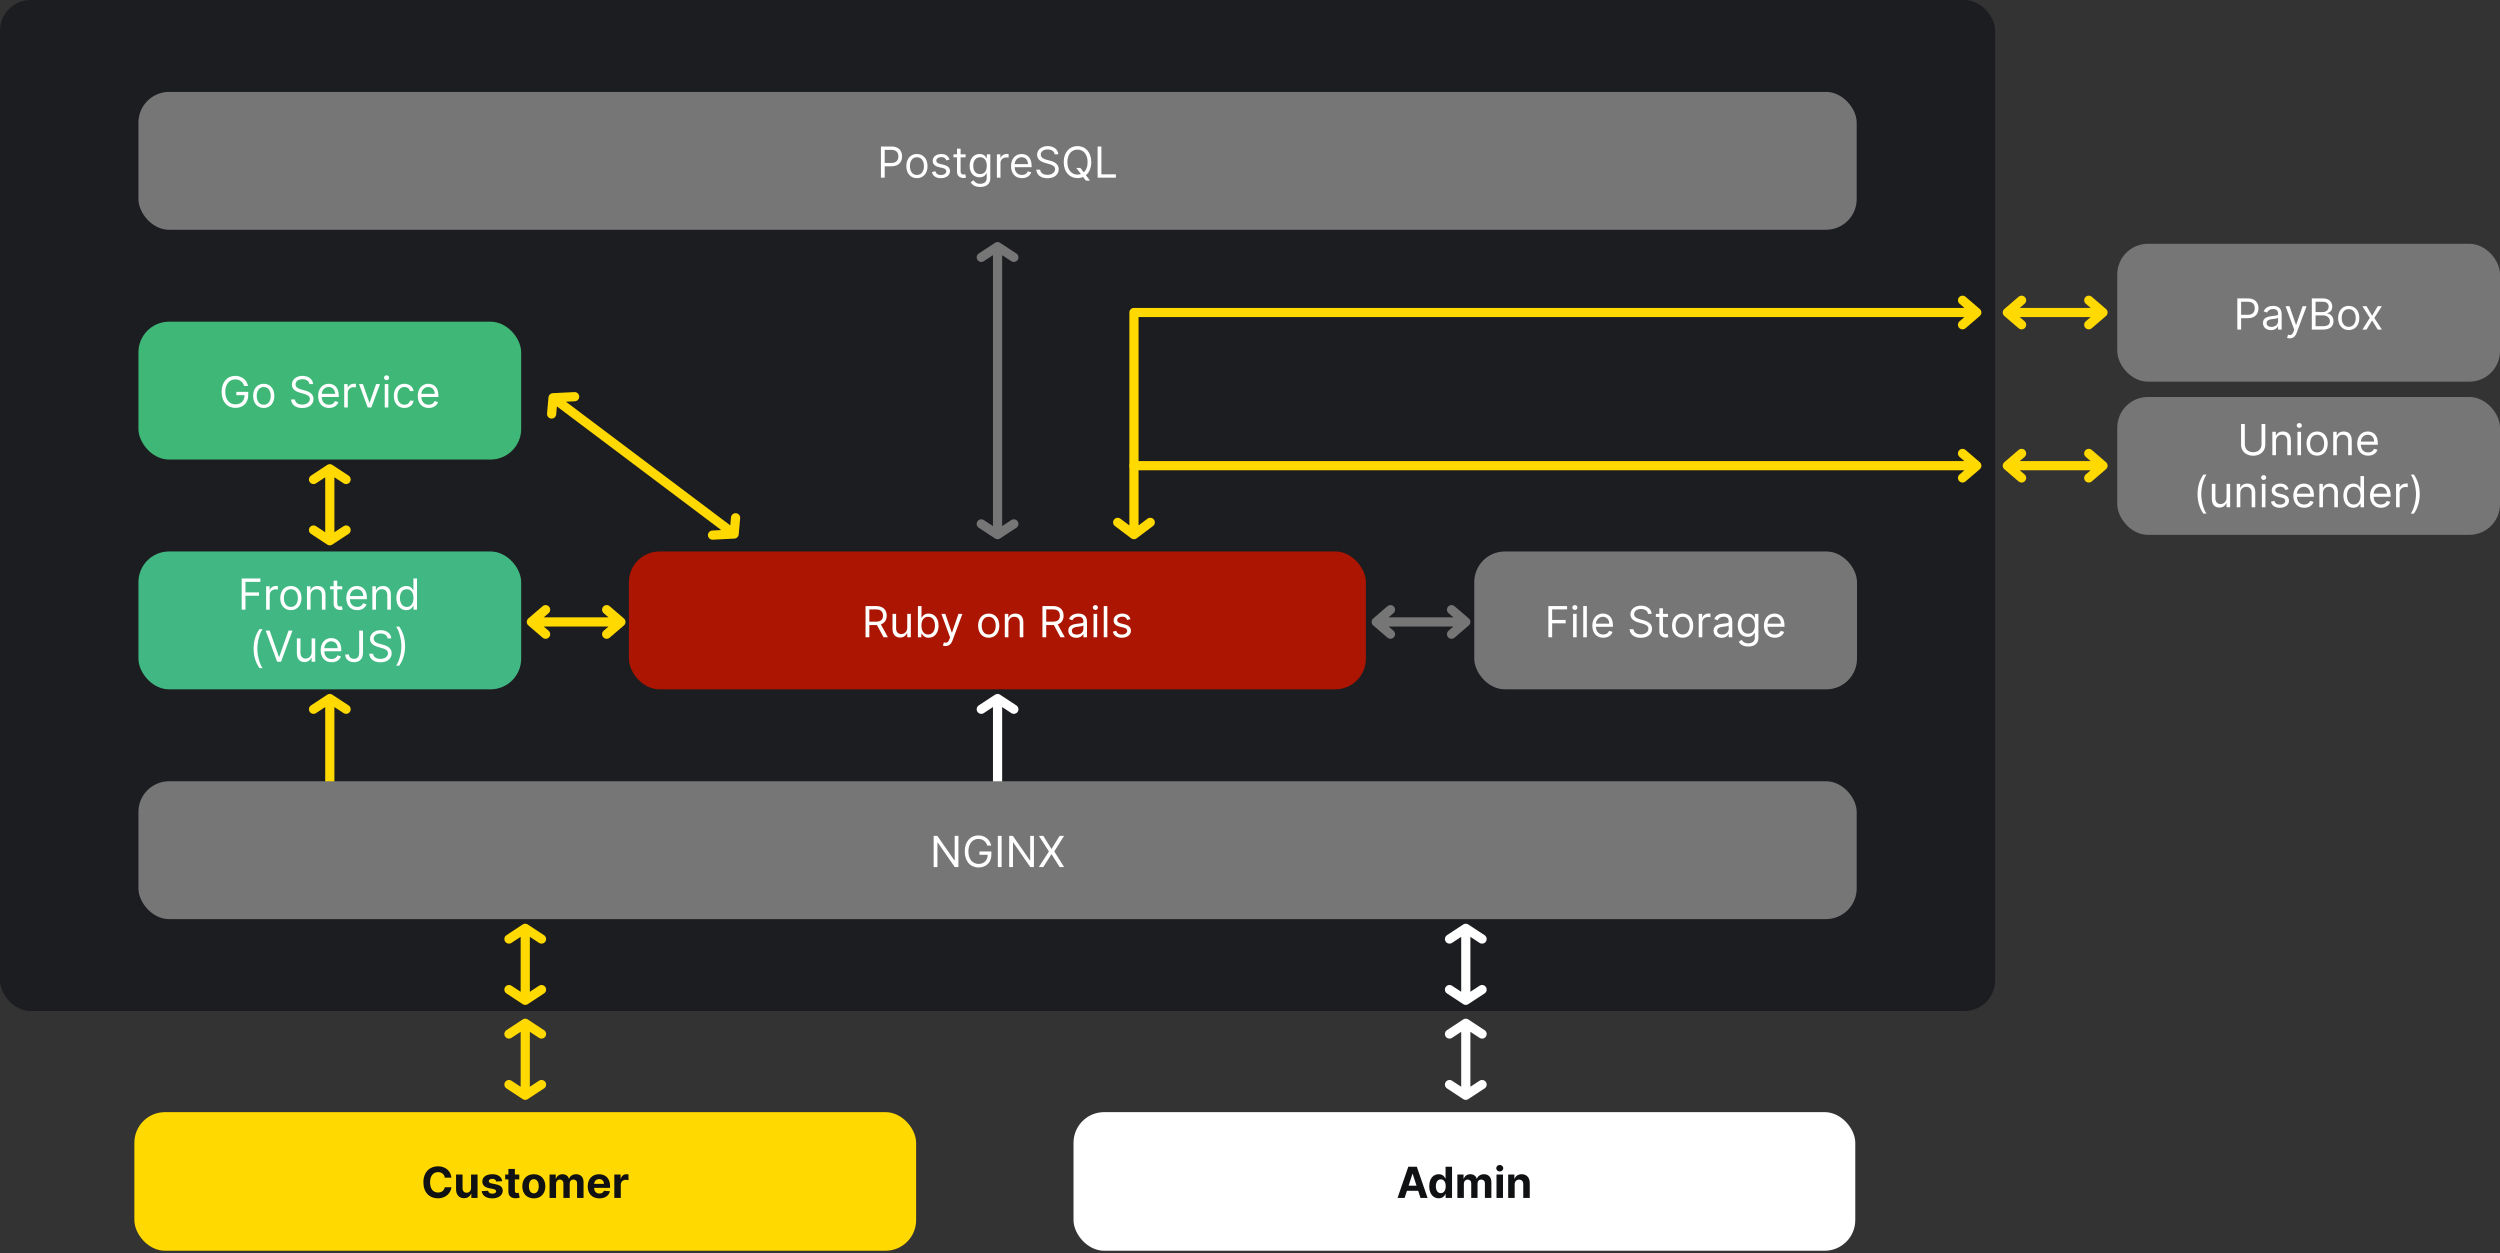
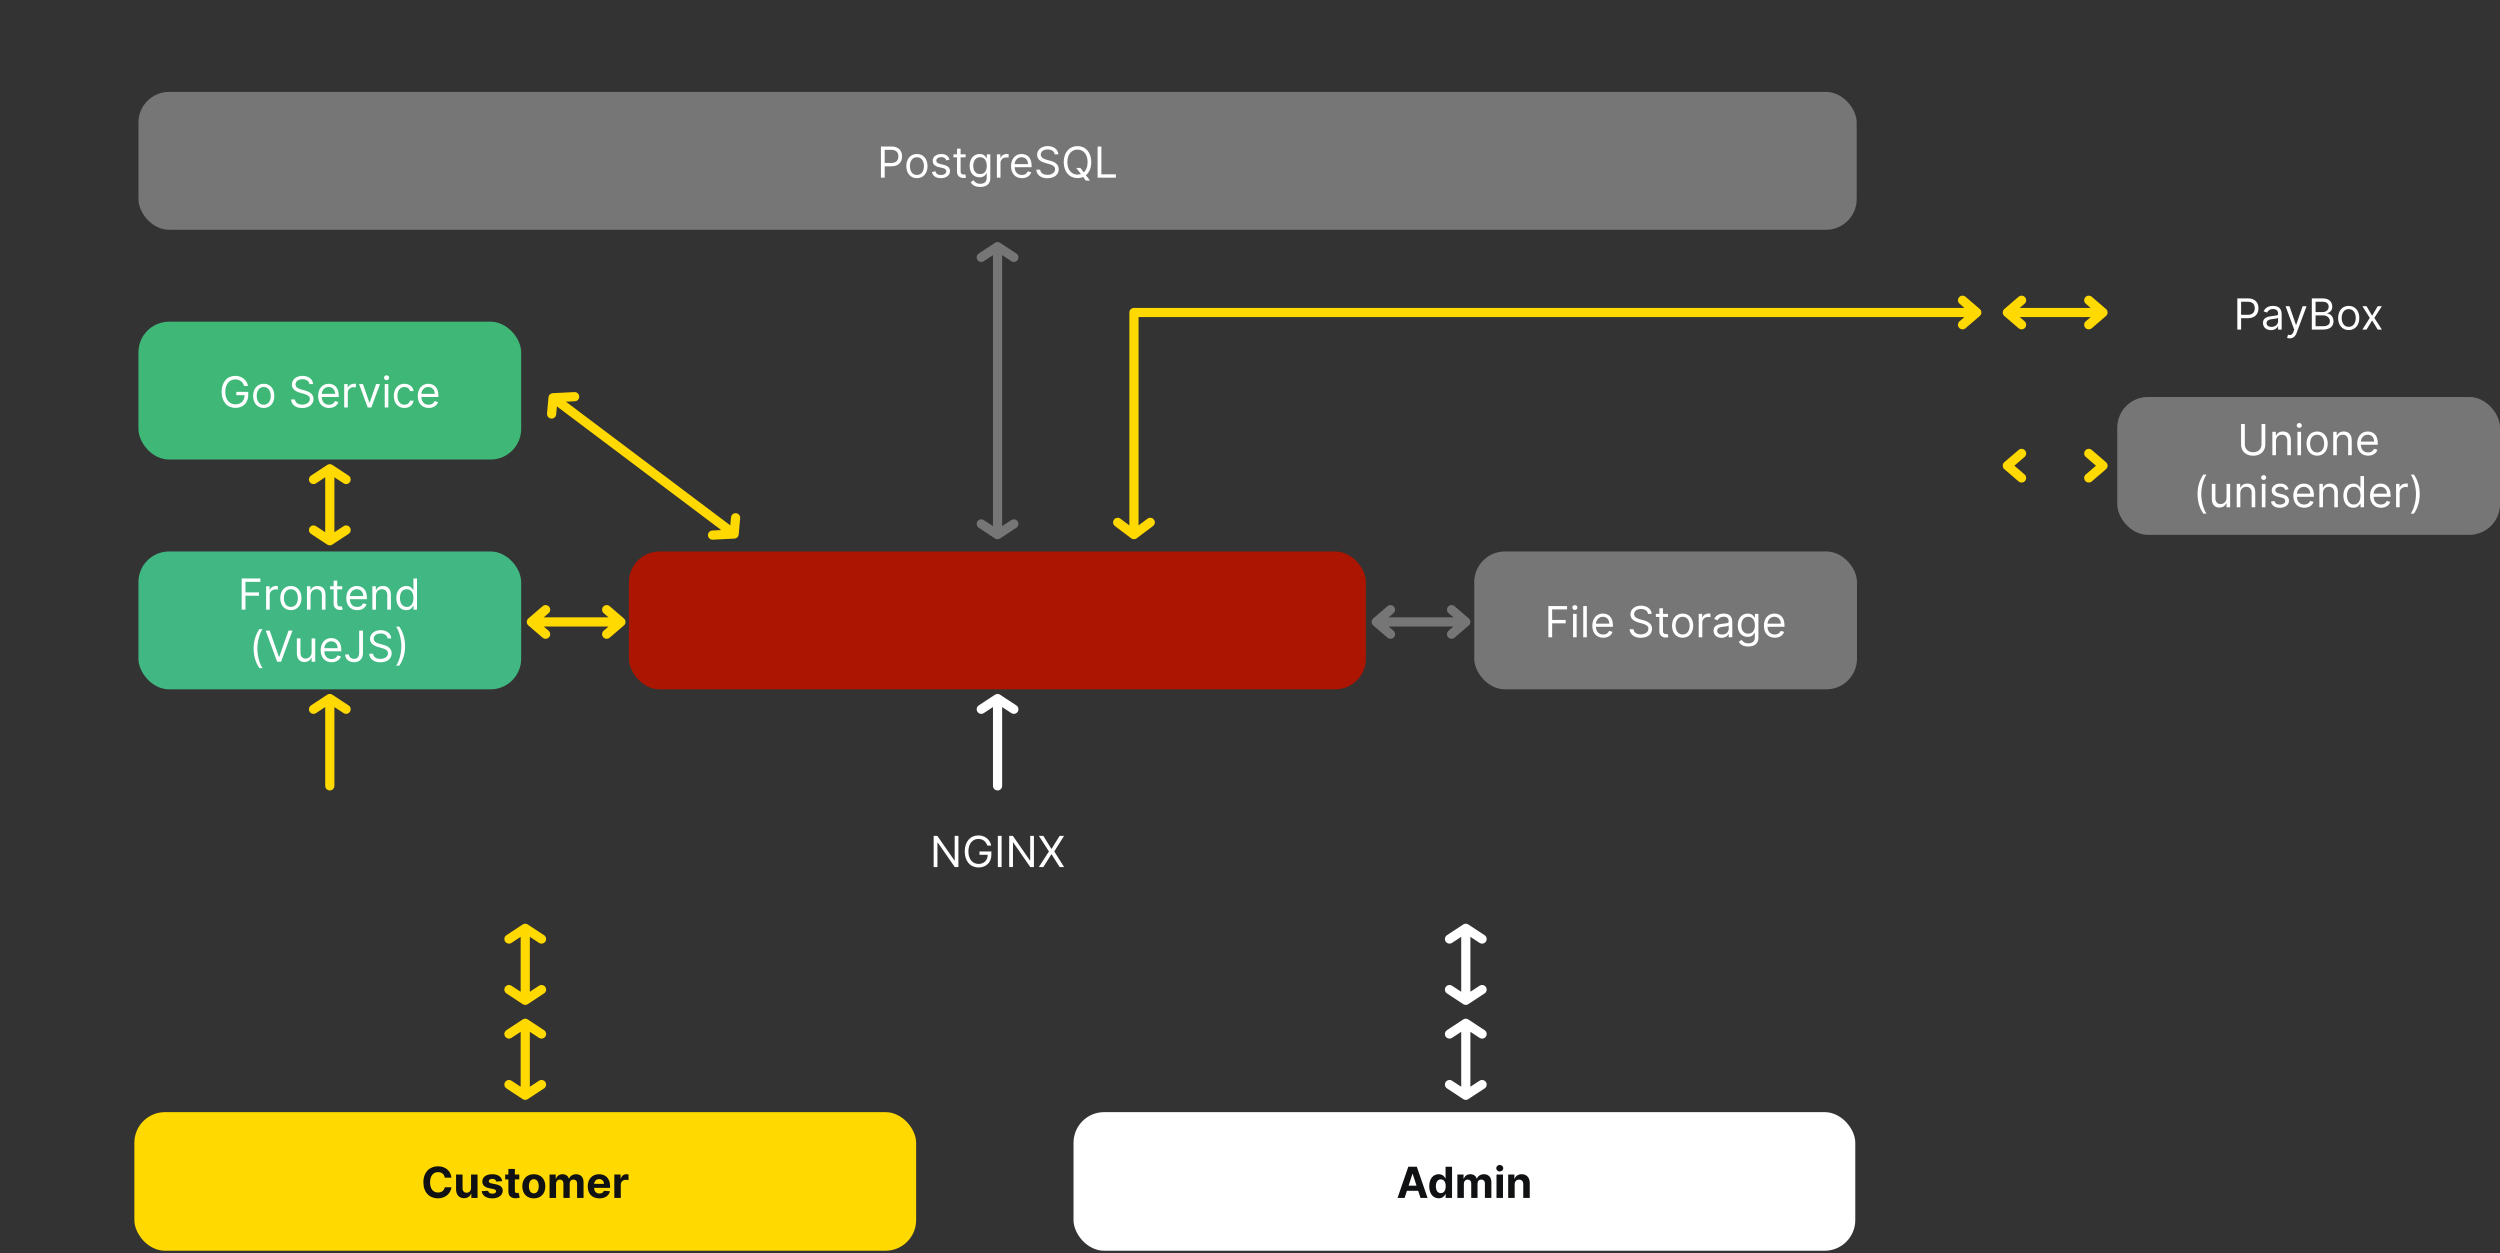
<svg xmlns="http://www.w3.org/2000/svg" width="816" height="409" viewBox="0 0 816 409" fill="none">
  <rect x="0" y="0" width="816" height="409" fill="#333333" stroke="none" />
-   <rect width="651.205" height="330" rx="10" fill="#1C1D20" />
  <rect x="45.186" y="105" width="124.925" height="45" rx="10" fill="#3FB877" />
  <path d="M79.693 126H80.966C80.588 124.031 78.937 122.679 76.79 122.679C74.18 122.679 72.335 124.687 72.335 127.909C72.335 131.131 74.165 133.139 76.869 133.139C79.295 133.139 81.025 131.523 81.025 129.003V127.909H77.148V129.003H79.832C79.797 130.832 78.594 131.986 76.869 131.986C74.98 131.986 73.528 130.554 73.528 127.909C73.528 125.264 74.98 123.832 76.79 123.832C78.261 123.832 79.26 124.663 79.693 126ZM86.08 133.159C88.148 133.159 89.54 131.588 89.54 129.221C89.54 126.835 88.148 125.264 86.08 125.264C84.012 125.264 82.62 126.835 82.62 129.221C82.62 131.588 84.012 133.159 86.08 133.159ZM86.08 132.105C84.509 132.105 83.793 130.753 83.793 129.221C83.793 127.69 84.509 126.318 86.08 126.318C87.651 126.318 88.367 127.69 88.367 129.221C88.367 130.753 87.651 132.105 86.08 132.105ZM100.996 125.364H102.189C102.135 123.827 100.718 122.679 98.749 122.679C96.8 122.679 95.269 123.812 95.269 125.523C95.269 126.895 96.263 127.71 97.854 128.167L99.107 128.525C100.181 128.824 101.136 129.202 101.136 130.216C101.136 131.329 100.062 132.065 98.65 132.065C97.437 132.065 96.363 131.528 96.263 130.375H94.991C95.11 132.045 96.462 133.179 98.65 133.179C100.996 133.179 102.329 131.886 102.329 130.236C102.329 128.327 100.519 127.71 99.465 127.432L98.431 127.153C97.675 126.954 96.462 126.557 96.462 125.463C96.462 124.489 97.357 123.773 98.709 123.773C99.942 123.773 100.877 124.359 100.996 125.364ZM107.398 133.159C108.95 133.159 110.083 132.383 110.441 131.23L109.308 130.912C109.009 131.707 108.318 132.105 107.398 132.105C106.021 132.105 105.072 131.215 105.017 129.579H110.56V129.082C110.56 126.239 108.87 125.264 107.279 125.264C105.211 125.264 103.839 126.895 103.839 129.241C103.839 131.588 105.191 133.159 107.398 133.159ZM105.017 128.565C105.097 127.377 105.937 126.318 107.279 126.318C108.552 126.318 109.367 127.273 109.367 128.565H105.017ZM112.345 133H113.518V128.167C113.518 127.133 114.334 126.378 115.447 126.378C115.761 126.378 116.084 126.437 116.163 126.457V125.264C116.029 125.254 115.721 125.244 115.547 125.244C114.632 125.244 113.837 125.761 113.558 126.517H113.479V125.364H112.345V133ZM124.031 125.364H122.758L120.65 131.449H120.571L118.463 125.364H117.19L120.014 133H121.207L124.031 125.364ZM125.58 133H126.753V125.364H125.58V133ZM126.176 124.091C126.634 124.091 127.011 123.733 127.011 123.295C127.011 122.858 126.634 122.5 126.176 122.5C125.719 122.5 125.341 122.858 125.341 123.295C125.341 123.733 125.719 124.091 126.176 124.091ZM132.004 133.159C133.694 133.159 134.808 132.125 135.007 130.773H133.834C133.615 131.608 132.919 132.105 132.004 132.105C130.612 132.105 129.717 130.952 129.717 129.182C129.717 127.452 130.632 126.318 132.004 126.318C133.038 126.318 133.655 126.954 133.834 127.65H135.007C134.808 126.219 133.595 125.264 131.984 125.264C129.916 125.264 128.544 126.895 128.544 129.221C128.544 131.508 129.856 133.159 132.004 133.159ZM139.924 133.159C141.475 133.159 142.609 132.383 142.966 131.23L141.833 130.912C141.535 131.707 140.844 132.105 139.924 132.105C138.547 132.105 137.597 131.215 137.542 129.579H143.086V129.082C143.086 126.239 141.395 125.264 139.805 125.264C137.736 125.264 136.364 126.895 136.364 129.241C136.364 131.588 137.716 133.159 139.924 133.159ZM137.542 128.565C137.622 127.377 138.462 126.318 139.805 126.318C141.077 126.318 141.893 127.273 141.893 128.565H137.542Z" fill="white" />
-   <rect x="691.075" y="79.574" width="124.925" height="45" rx="10" fill="#767676" />
  <path d="M730.264 107.574H731.497V103.855H733.724C736.095 103.855 737.164 102.413 737.164 100.614C737.164 98.814 736.095 97.392 733.704 97.392H730.264V107.574ZM731.497 102.761V98.486H733.664C735.32 98.486 735.951 99.391 735.951 100.614C735.951 101.837 735.32 102.761 733.684 102.761H731.497ZM741.238 107.753C742.571 107.753 743.267 107.037 743.505 106.54H743.565V107.574H744.738V102.543C744.738 100.117 742.889 99.838 741.915 99.838C740.761 99.838 739.449 100.236 738.852 101.628L739.966 102.026C740.224 101.469 740.836 100.872 741.954 100.872C743.033 100.872 743.565 101.444 743.565 102.423V102.463C743.565 103.03 742.988 102.98 741.596 103.159C740.179 103.343 738.633 103.656 738.633 105.406C738.633 106.898 739.787 107.753 741.238 107.753ZM741.417 106.699C740.483 106.699 739.807 106.281 739.807 105.466C739.807 104.571 740.622 104.293 741.537 104.173C742.034 104.114 743.366 103.975 743.565 103.736V104.81C743.565 105.764 742.809 106.699 741.417 106.699ZM747.362 110.438C748.421 110.438 749.167 109.876 749.609 108.688L752.861 99.957L751.578 99.938L749.47 106.023H749.391L747.283 99.938H746.01L748.834 107.614L748.615 108.21C748.187 109.374 747.66 109.483 746.805 109.264L746.507 110.298C746.626 110.358 746.964 110.438 747.362 110.438ZM754.572 107.574H758.251C760.657 107.574 761.652 106.401 761.652 104.869C761.652 103.259 760.538 102.384 759.603 102.324V102.225C760.478 101.986 761.254 101.409 761.254 100.097C761.254 98.605 760.26 97.392 758.132 97.392H754.572V107.574ZM755.805 106.48V102.94H758.311C759.643 102.94 760.478 103.835 760.478 104.869C760.478 105.764 759.862 106.48 758.251 106.48H755.805ZM755.805 101.867V98.486H758.132C759.484 98.486 760.081 99.202 760.081 100.097C760.081 101.171 759.206 101.867 758.092 101.867H755.805ZM766.621 107.733C768.689 107.733 770.081 106.162 770.081 103.796C770.081 101.409 768.689 99.838 766.621 99.838C764.553 99.838 763.161 101.409 763.161 103.796C763.161 106.162 764.553 107.733 766.621 107.733ZM766.621 106.679C765.05 106.679 764.334 105.327 764.334 103.796C764.334 102.264 765.05 100.892 766.621 100.892C768.192 100.892 768.908 102.264 768.908 103.796C768.908 105.327 768.192 106.679 766.621 106.679ZM772.433 99.938H771.08L773.507 103.756L771.08 107.574H772.433L774.262 104.611L776.092 107.574H777.444L774.978 103.756L777.444 99.938H776.092L774.262 103.06L772.433 99.938Z" fill="white" />
  <rect x="43.857" y="363" width="255.166" height="45.243" rx="10" fill="#FFD900" />
  <path d="M147.354 384.383C147.071 382.031 145.291 380.679 142.935 380.679C140.245 380.679 138.192 382.578 138.192 385.909C138.192 389.23 140.21 391.139 142.935 391.139C145.545 391.139 147.121 389.404 147.354 387.53L145.177 387.52C144.973 388.609 144.118 389.235 142.969 389.235C141.423 389.235 140.374 388.087 140.374 385.909C140.374 383.791 141.408 382.583 142.984 382.583C144.163 382.583 145.013 383.264 145.177 384.383H147.354ZM153.755 387.749C153.76 388.773 153.059 389.31 152.299 389.31C151.498 389.31 150.981 388.748 150.976 387.848V383.364H148.858V388.226C148.863 390.011 149.907 391.099 151.443 391.099C152.592 391.099 153.417 390.508 153.76 389.613H153.84V391H155.873V383.364H153.755V387.749ZM163.921 385.541C163.732 384.134 162.598 383.264 160.67 383.264C158.716 383.264 157.428 384.169 157.433 385.641C157.428 386.784 158.149 387.525 159.64 387.823L160.963 388.087C161.629 388.221 161.932 388.464 161.942 388.847C161.932 389.3 161.44 389.623 160.699 389.623C159.944 389.623 159.442 389.3 159.312 388.678L157.229 388.788C157.428 390.249 158.671 391.149 160.694 391.149C162.673 391.149 164.09 390.14 164.095 388.634C164.09 387.53 163.369 386.869 161.888 386.565L160.505 386.287C159.795 386.133 159.531 385.889 159.536 385.521C159.531 385.064 160.048 384.766 160.704 384.766C161.44 384.766 161.878 385.168 161.982 385.661L163.921 385.541ZM169.49 383.364H168.054V381.534H165.936V383.364H164.892V384.955H165.936V388.932C165.926 390.428 166.945 391.169 168.481 391.104C169.028 391.085 169.416 390.975 169.63 390.906L169.296 389.33C169.192 389.349 168.968 389.399 168.769 389.399C168.347 389.399 168.054 389.24 168.054 388.653V384.955H169.49V383.364ZM174.238 391.149C176.555 391.149 177.997 389.563 177.997 387.212C177.997 384.845 176.555 383.264 174.238 383.264C171.921 383.264 170.48 384.845 170.48 387.212C170.48 389.563 171.921 391.149 174.238 391.149ZM174.248 389.509C173.179 389.509 172.632 388.529 172.632 387.197C172.632 385.864 173.179 384.88 174.248 384.88C175.297 384.88 175.844 385.864 175.844 387.197C175.844 388.529 175.297 389.509 174.248 389.509ZM179.374 391H181.492V386.416C181.492 385.571 182.029 385.009 182.735 385.009C183.431 385.009 183.898 385.487 183.898 386.237V391H185.951V386.337C185.951 385.546 186.404 385.009 187.174 385.009C187.85 385.009 188.358 385.432 188.358 386.282V391H190.47V385.864C190.47 384.209 189.486 383.264 188.064 383.264C186.946 383.264 186.076 383.836 185.762 384.711H185.683C185.439 383.826 184.659 383.264 183.61 383.264C182.581 383.264 181.8 383.811 181.482 384.711H181.392V383.364H179.374V391ZM195.624 391.149C197.513 391.149 198.785 390.229 199.084 388.812L197.125 388.683C196.911 389.265 196.364 389.568 195.658 389.568C194.599 389.568 193.928 388.867 193.928 387.729V387.724H199.128V387.142C199.128 384.547 197.557 383.264 195.539 383.264C193.292 383.264 191.835 384.86 191.835 387.217C191.835 389.638 193.272 391.149 195.624 391.149ZM193.928 386.411C193.973 385.541 194.634 384.845 195.574 384.845C196.494 384.845 197.13 385.501 197.135 386.411H193.928ZM200.511 391H202.628V386.68C202.628 385.74 203.315 385.094 204.249 385.094C204.543 385.094 204.945 385.143 205.144 385.208V383.329C204.955 383.284 204.692 383.254 204.478 383.254C203.623 383.254 202.922 383.751 202.643 384.696H202.564V383.364H200.511V391Z" fill="#101113" />
  <rect x="691.075" y="129.574" width="124.925" height="45" rx="10" fill="#767676" />
  <path d="M738.162 138.392V145.034C738.162 146.526 737.138 147.6 735.438 147.6C733.738 147.6 732.713 146.526 732.713 145.034V138.392H731.48V145.134C731.48 147.222 733.042 148.753 735.438 148.753C737.834 148.753 739.395 147.222 739.395 145.134V138.392H738.162ZM742.872 143.98C742.872 142.648 743.697 141.892 744.82 141.892C745.909 141.892 746.57 142.603 746.57 143.801V148.574H747.744V143.722C747.744 141.773 746.705 140.838 745.159 140.838C744.005 140.838 743.289 141.355 742.931 142.131H742.832V140.938H741.698V148.574H742.872V143.98ZM749.888 148.574H751.061V140.938H749.888V148.574ZM750.484 139.665C750.942 139.665 751.32 139.307 751.32 138.869C751.32 138.432 750.942 138.074 750.484 138.074C750.027 138.074 749.649 138.432 749.649 138.869C749.649 139.307 750.027 139.665 750.484 139.665ZM756.312 148.733C758.38 148.733 759.773 147.162 759.773 144.796C759.773 142.409 758.38 140.838 756.312 140.838C754.244 140.838 752.852 142.409 752.852 144.796C752.852 147.162 754.244 148.733 756.312 148.733ZM756.312 147.679C754.741 147.679 754.025 146.327 754.025 144.796C754.025 143.264 754.741 141.892 756.312 141.892C757.883 141.892 758.599 143.264 758.599 144.796C758.599 146.327 757.883 147.679 756.312 147.679ZM762.737 143.98C762.737 142.648 763.562 141.892 764.686 141.892C765.774 141.892 766.436 142.603 766.436 143.801V148.574H767.609V143.722C767.609 141.773 766.57 140.838 765.024 140.838C763.87 140.838 763.154 141.355 762.796 142.131H762.697V140.938H761.564V148.574H762.737V143.98ZM772.955 148.733C774.506 148.733 775.639 147.957 775.997 146.804L774.864 146.486C774.565 147.281 773.874 147.679 772.955 147.679C771.578 147.679 770.628 146.789 770.573 145.154H776.117V144.656C776.117 141.813 774.426 140.838 772.835 140.838C770.767 140.838 769.395 142.469 769.395 144.815C769.395 147.162 770.747 148.733 772.955 148.733ZM770.573 144.139C770.653 142.951 771.493 141.892 772.835 141.892C774.108 141.892 774.923 142.847 774.923 144.139H770.573ZM717.281 161.279C717.281 163.784 717.957 165.872 719.17 167.642H720.204C719.25 166.33 718.494 163.645 718.494 161.279C718.494 158.912 719.25 156.227 720.204 154.915H719.17C717.957 156.685 717.281 158.773 717.281 161.279ZM726.748 162.452C726.748 163.884 725.654 164.54 724.779 164.54C723.805 164.54 723.109 163.824 723.109 162.71V157.938H721.936V162.79C721.936 164.739 722.97 165.673 724.402 165.673C725.555 165.673 726.311 165.057 726.669 164.281H726.748V165.574H727.921V157.938H726.748V162.452ZM731.244 160.98C731.244 159.648 732.069 158.892 733.193 158.892C734.281 158.892 734.943 159.603 734.943 160.801V165.574H736.116V160.722C736.116 158.773 735.077 157.838 733.531 157.838C732.377 157.838 731.661 158.355 731.303 159.131H731.204V157.938H730.07V165.574H731.244V160.98ZM738.26 165.574H739.433V157.938H738.26V165.574ZM738.856 156.665C739.314 156.665 739.692 156.307 739.692 155.869C739.692 155.432 739.314 155.074 738.856 155.074C738.399 155.074 738.021 155.432 738.021 155.869C738.021 156.307 738.399 156.665 738.856 156.665ZM746.991 159.648C746.623 158.564 745.798 157.838 744.287 157.838C742.676 157.838 741.483 158.753 741.483 160.046C741.483 161.1 742.109 161.806 743.511 162.134L744.784 162.432C745.554 162.611 745.917 162.979 745.917 163.506C745.917 164.162 745.221 164.699 744.128 164.699C743.168 164.699 742.566 164.286 742.358 163.466L741.244 163.744C741.517 165.042 742.586 165.733 744.147 165.733C745.922 165.733 747.13 164.764 747.13 163.446C747.13 162.382 746.464 161.711 745.102 161.378L743.968 161.1C743.064 160.876 742.656 160.573 742.656 159.986C742.656 159.33 743.352 158.852 744.287 158.852C745.311 158.852 745.733 159.419 745.937 159.946L746.991 159.648ZM752.098 165.733C753.649 165.733 754.783 164.957 755.141 163.804L754.007 163.486C753.709 164.281 753.018 164.679 752.098 164.679C750.721 164.679 749.772 163.789 749.717 162.154H755.26V161.656C755.26 158.813 753.57 157.838 751.979 157.838C749.911 157.838 748.539 159.469 748.539 161.815C748.539 164.162 749.891 165.733 752.098 165.733ZM749.717 161.139C749.796 159.951 750.637 158.892 751.979 158.892C753.252 158.892 754.067 159.847 754.067 161.139H749.717ZM758.218 160.98C758.218 159.648 759.044 158.892 760.167 158.892C761.256 158.892 761.917 159.603 761.917 160.801V165.574H763.09V160.722C763.09 158.773 762.051 157.838 760.505 157.838C759.352 157.838 758.636 158.355 758.278 159.131H758.178V157.938H757.045V165.574H758.218V160.98ZM768.118 165.733C769.59 165.733 770.087 164.818 770.345 164.401H770.484V165.574H771.618V155.392H770.445V159.151H770.345C770.087 158.753 769.629 157.838 768.138 157.838C766.209 157.838 764.876 159.369 764.876 161.776C764.876 164.202 766.209 165.733 768.118 165.733ZM768.277 164.679C766.805 164.679 766.05 163.386 766.05 161.756C766.05 160.145 766.786 158.892 768.277 158.892C769.709 158.892 770.465 160.046 770.465 161.756C770.465 163.486 769.689 164.679 768.277 164.679ZM777.131 165.733C778.683 165.733 779.816 164.957 780.174 163.804L779.041 163.486C778.742 164.281 778.051 164.679 777.131 164.679C775.754 164.679 774.805 163.789 774.75 162.154H780.293V161.656C780.293 158.813 778.603 157.838 777.012 157.838C774.944 157.838 773.572 159.469 773.572 161.815C773.572 164.162 774.924 165.733 777.131 165.733ZM774.75 161.139C774.83 159.951 775.67 158.892 777.012 158.892C778.285 158.892 779.1 159.847 779.1 161.139H774.75ZM782.078 165.574H783.251V160.742C783.251 159.707 784.067 158.952 785.18 158.952C785.494 158.952 785.817 159.011 785.896 159.031V157.838C785.762 157.828 785.454 157.818 785.28 157.818C784.365 157.818 783.57 158.335 783.291 159.091H783.212V157.938H782.078V165.574ZM789.793 161.279C789.793 158.773 789.117 156.685 787.904 154.915H786.87C787.824 156.227 788.58 158.912 788.58 161.279C788.58 163.645 787.824 166.33 786.87 167.642H787.904C789.117 165.872 789.793 163.784 789.793 161.279Z" fill="white" />
  <path d="M107.648 228V256.5M107.648 228L102.332 231.5M107.648 228L112.964 231.5" stroke="#FFD900" stroke-width="3" stroke-linecap="round" stroke-linejoin="round" />
  <path d="M325.603 228V256.5M325.603 228L320.287 231.5M325.603 228L330.919 231.5" stroke="white" stroke-width="3" stroke-linecap="round" stroke-linejoin="round" />
  <rect x="350.397" y="363" width="255.166" height="45.243" rx="10" fill="white" />
  <path d="M458.465 391L459.22 388.678H462.894L463.65 391H465.957L462.447 380.818H459.673L456.158 391H458.465ZM459.767 386.998L461.02 383.145H461.099L462.352 386.998H459.767ZM469.601 391.124C470.834 391.124 471.475 390.413 471.768 389.777H471.858V391H473.946V380.818H471.833V384.646H471.768C471.485 384.025 470.874 383.264 469.596 383.264C467.92 383.264 466.504 384.567 466.504 387.192C466.504 389.747 467.861 391.124 469.601 391.124ZM470.272 389.439C469.233 389.439 468.666 388.514 468.666 387.182C468.666 385.859 469.223 384.95 470.272 384.95C471.301 384.95 471.878 385.82 471.878 387.182C471.878 388.544 471.291 389.439 470.272 389.439ZM475.687 391H477.805V386.416C477.805 385.571 478.342 385.009 479.048 385.009C479.744 385.009 480.211 385.487 480.211 386.237V391H482.265V386.337C482.265 385.546 482.717 385.009 483.488 385.009C484.164 385.009 484.671 385.432 484.671 386.282V391H486.784V385.864C486.784 384.209 485.8 383.264 484.378 383.264C483.259 383.264 482.389 383.836 482.076 384.711H481.996C481.753 383.826 480.972 383.264 479.923 383.264C478.894 383.264 478.113 383.811 477.795 384.711H477.706V383.364H475.687V391ZM488.457 391H490.575V383.364H488.457V391ZM489.521 382.379C490.152 382.379 490.669 381.897 490.669 381.305C490.669 380.719 490.152 380.237 489.521 380.237C488.894 380.237 488.377 380.719 488.377 381.305C488.377 381.897 488.894 382.379 489.521 382.379ZM494.389 386.585C494.394 385.601 494.981 385.024 495.836 385.024C496.686 385.024 497.198 385.581 497.193 386.516V391H499.311V386.138C499.311 384.358 498.267 383.264 496.676 383.264C495.543 383.264 494.722 383.821 494.379 384.711H494.29V383.364H492.271V391H494.389V386.585Z" fill="#101113" />
-   <rect x="45.186" y="255" width="560.834" height="45" rx="10" fill="#767676" />
  <path d="M312.823 272.818H311.61V280.832H311.51L305.942 272.818H304.749V283H305.982V275.006H306.081L311.629 283H312.823V272.818ZM322.25 276H323.523C323.145 274.031 321.494 272.679 319.347 272.679C316.736 272.679 314.892 274.687 314.892 277.909C314.892 281.131 316.722 283.139 319.426 283.139C321.852 283.139 323.582 281.523 323.582 279.003V277.909H319.705V279.003H322.389C322.354 280.832 321.151 281.986 319.426 281.986C317.537 281.986 316.085 280.554 316.085 277.909C316.085 275.264 317.537 273.832 319.347 273.832C320.818 273.832 321.817 274.663 322.25 276ZM326.927 272.818H325.694V283H326.927V272.818ZM337.473 272.818H336.26V280.832H336.16L330.592 272.818H329.399V283H330.632V275.006H330.732L336.28 283H337.473V272.818ZM340.537 272.818H339.085L342.366 277.909L339.085 283H340.537L343.162 278.844H343.241L345.866 283H347.318L344.116 277.909L347.318 272.818H345.866L343.241 277.054H343.162L340.537 272.818Z" fill="white" />
  <rect x="481.197" y="180" width="124.925" height="45" rx="10" fill="#767676" />
  <path d="M505.388 208H506.62V203.446H511.035V202.352H506.62V198.912H511.493V197.818H505.388V208ZM513.445 208H514.619V200.364H513.445V208ZM514.042 199.091C514.499 199.091 514.877 198.733 514.877 198.295C514.877 197.858 514.499 197.5 514.042 197.5C513.584 197.5 513.207 197.858 513.207 198.295C513.207 198.733 513.584 199.091 514.042 199.091ZM517.941 197.818H516.768V208H517.941V197.818ZM523.291 208.159C524.843 208.159 525.976 207.383 526.334 206.23L525.201 205.912C524.902 206.707 524.211 207.105 523.291 207.105C521.914 207.105 520.965 206.215 520.91 204.579H526.453V204.082C526.453 201.239 524.763 200.264 523.172 200.264C521.104 200.264 519.732 201.895 519.732 204.241C519.732 206.588 521.084 208.159 523.291 208.159ZM520.91 203.565C520.99 202.377 521.83 201.318 523.172 201.318C524.445 201.318 525.26 202.273 525.26 203.565H520.91ZM537.903 200.364H539.096C539.041 198.827 537.625 197.679 535.656 197.679C533.707 197.679 532.176 198.812 532.176 200.523C532.176 201.895 533.17 202.71 534.761 203.167L536.014 203.525C537.088 203.824 538.042 204.202 538.042 205.216C538.042 206.329 536.968 207.065 535.556 207.065C534.343 207.065 533.269 206.528 533.17 205.375H531.897C532.017 207.045 533.369 208.179 535.556 208.179C537.903 208.179 539.235 206.886 539.235 205.236C539.235 203.327 537.426 202.71 536.372 202.432L535.338 202.153C534.582 201.954 533.369 201.557 533.369 200.463C533.369 199.489 534.264 198.773 535.616 198.773C536.849 198.773 537.784 199.359 537.903 200.364ZM544.424 200.364H542.794V198.534H541.62V200.364H540.467V201.358H541.62V206.131C541.62 207.463 542.694 208.099 543.689 208.099C544.126 208.099 544.405 208.02 544.564 207.96L544.325 206.906C544.226 206.926 544.067 206.966 543.808 206.966C543.291 206.966 542.794 206.807 542.794 205.812V201.358H544.424V200.364ZM549.21 208.159C551.278 208.159 552.67 206.588 552.67 204.221C552.67 201.835 551.278 200.264 549.21 200.264C547.141 200.264 545.749 201.835 545.749 204.221C545.749 206.588 547.141 208.159 549.21 208.159ZM549.21 207.105C547.639 207.105 546.923 205.753 546.923 204.221C546.923 202.69 547.639 201.318 549.21 201.318C550.781 201.318 551.497 202.69 551.497 204.221C551.497 205.753 550.781 207.105 549.21 207.105ZM554.461 208H555.634V203.167C555.634 202.133 556.45 201.378 557.563 201.378C557.876 201.378 558.2 201.437 558.279 201.457V200.264C558.145 200.254 557.837 200.244 557.663 200.244C556.748 200.244 555.952 200.761 555.674 201.517H555.594V200.364H554.461V208ZM561.917 208.179C563.249 208.179 563.945 207.463 564.184 206.966H564.244V208H565.417V202.969C565.417 200.542 563.568 200.264 562.593 200.264C561.44 200.264 560.127 200.662 559.531 202.054L560.644 202.452C560.903 201.895 561.514 201.298 562.633 201.298C563.712 201.298 564.244 201.87 564.244 202.849V202.889C564.244 203.456 563.667 203.406 562.275 203.585C560.858 203.769 559.312 204.082 559.312 205.832C559.312 207.324 560.465 208.179 561.917 208.179ZM562.096 207.125C561.161 207.125 560.485 206.707 560.485 205.892C560.485 204.997 561.301 204.719 562.215 204.599C562.712 204.54 564.045 204.4 564.244 204.162V205.236C564.244 206.19 563.488 207.125 562.096 207.125ZM570.641 211.023C572.47 211.023 573.942 210.187 573.942 208.219V200.364H572.809V201.577H572.689C572.431 201.179 571.953 200.264 570.462 200.264C568.533 200.264 567.201 201.795 567.201 204.142C567.201 206.528 568.593 207.881 570.442 207.881C571.934 207.881 572.411 207.006 572.669 206.588H572.769V208.139C572.769 209.412 571.874 209.989 570.641 209.989C569.254 209.989 568.767 209.258 568.453 208.835L567.519 209.491C567.996 210.292 568.936 211.023 570.641 211.023ZM570.601 206.827C569.13 206.827 568.374 205.713 568.374 204.122C568.374 202.571 569.11 201.318 570.601 201.318C572.033 201.318 572.789 202.471 572.789 204.122C572.789 205.812 572.013 206.827 570.601 206.827ZM579.291 208.159C580.843 208.159 581.976 207.383 582.334 206.23L581.201 205.912C580.902 206.707 580.211 207.105 579.291 207.105C577.914 207.105 576.965 206.215 576.91 204.579H582.453V204.082C582.453 201.239 580.763 200.264 579.172 200.264C577.104 200.264 575.732 201.895 575.732 204.241C575.732 206.588 577.084 208.159 579.291 208.159ZM576.91 203.565C576.99 202.377 577.83 201.318 579.172 201.318C580.445 201.318 581.26 202.273 581.26 203.565H576.91Z" fill="white" />
  <rect x="45.186" y="180" width="124.925" height="45" rx="10" fill="#41B883" />
  <path d="M78.887 199H80.12V194.446H84.535V193.352H80.12V189.912H84.992V188.818H78.887V199ZM86.863 199H88.036V194.168C88.036 193.134 88.852 192.378 89.965 192.378C90.278 192.378 90.602 192.438 90.681 192.457V191.264C90.547 191.254 90.239 191.244 90.065 191.244C89.15 191.244 88.354 191.761 88.076 192.517H87.996V191.364H86.863V199ZM94.942 199.159C97.01 199.159 98.402 197.588 98.402 195.222C98.402 192.835 97.01 191.264 94.942 191.264C92.874 191.264 91.481 192.835 91.481 195.222C91.481 197.588 92.874 199.159 94.942 199.159ZM94.942 198.105C93.371 198.105 92.655 196.753 92.655 195.222C92.655 193.69 93.371 192.318 94.942 192.318C96.513 192.318 97.229 193.69 97.229 195.222C97.229 196.753 96.513 198.105 94.942 198.105ZM101.366 194.406C101.366 193.074 102.192 192.318 103.315 192.318C104.404 192.318 105.065 193.029 105.065 194.227V199H106.238V194.148C106.238 192.199 105.199 191.264 103.653 191.264C102.5 191.264 101.784 191.781 101.426 192.557H101.327V191.364H100.193V199H101.366V194.406ZM111.703 191.364H110.073V189.534H108.9V191.364H107.746V192.358H108.9V197.131C108.9 198.463 109.973 199.099 110.968 199.099C111.405 199.099 111.684 199.02 111.843 198.96L111.604 197.906C111.505 197.926 111.346 197.966 111.087 197.966C110.57 197.966 110.073 197.807 110.073 196.812V192.358H111.703V191.364ZM116.588 199.159C118.139 199.159 119.273 198.384 119.631 197.23L118.497 196.912C118.199 197.707 117.508 198.105 116.588 198.105C115.211 198.105 114.261 197.215 114.207 195.58H119.75V195.082C119.75 192.239 118.06 191.264 116.469 191.264C114.401 191.264 113.028 192.895 113.028 195.241C113.028 197.588 114.381 199.159 116.588 199.159ZM114.207 194.565C114.286 193.377 115.126 192.318 116.469 192.318C117.741 192.318 118.557 193.273 118.557 194.565H114.207ZM122.708 194.406C122.708 193.074 123.533 192.318 124.657 192.318C125.746 192.318 126.407 193.029 126.407 194.227V199H127.58V194.148C127.58 192.199 126.541 191.264 124.995 191.264C123.842 191.264 123.126 191.781 122.768 192.557H122.668V191.364H121.535V199H122.708V194.406ZM132.608 199.159C134.079 199.159 134.577 198.244 134.835 197.827H134.974V199H136.108V188.818H134.934V192.577H134.835C134.577 192.179 134.119 191.264 132.628 191.264C130.699 191.264 129.366 192.795 129.366 195.202C129.366 197.628 130.699 199.159 132.608 199.159ZM132.767 198.105C131.295 198.105 130.54 196.812 130.54 195.182C130.54 193.571 131.275 192.318 132.767 192.318C134.199 192.318 134.954 193.472 134.954 195.182C134.954 196.912 134.179 198.105 132.767 198.105ZM82.782 211.705C82.782 214.21 83.459 216.298 84.672 218.068H85.706C84.751 216.756 83.996 214.071 83.996 211.705C83.996 209.338 84.751 206.653 85.706 205.341H84.672C83.459 207.111 82.782 209.199 82.782 211.705ZM88.014 205.818H86.721L90.46 216H91.733L95.471 205.818H94.179L91.156 214.389H91.037L88.014 205.818ZM101.711 212.878C101.711 214.31 100.617 214.966 99.742 214.966C98.767 214.966 98.071 214.25 98.071 213.136V208.364H96.898V213.216C96.898 215.165 97.932 216.099 99.364 216.099C100.517 216.099 101.273 215.483 101.631 214.707H101.711V216H102.884V208.364H101.711V212.878ZM108.235 216.159C109.786 216.159 110.919 215.384 111.277 214.23L110.144 213.912C109.845 214.707 109.154 215.105 108.235 215.105C106.857 215.105 105.908 214.215 105.853 212.58H111.396V212.082C111.396 209.239 109.706 208.264 108.115 208.264C106.047 208.264 104.675 209.895 104.675 212.241C104.675 214.588 106.027 216.159 108.235 216.159ZM105.853 211.565C105.933 210.377 106.773 209.318 108.115 209.318C109.388 209.318 110.203 210.273 110.203 211.565H105.853ZM117.238 205.818V213.097C117.238 214.364 116.632 215.045 115.568 215.045C114.598 215.045 113.897 214.479 113.897 213.614H112.684C112.684 215.18 113.897 216.139 115.568 216.139C117.338 216.139 118.471 215.05 118.471 213.097V205.818H117.238ZM126.51 208.364H127.703C127.649 206.827 126.232 205.679 124.263 205.679C122.314 205.679 120.783 206.812 120.783 208.523C120.783 209.895 121.777 210.71 123.368 211.168L124.621 211.526C125.695 211.824 126.649 212.202 126.649 213.216C126.649 214.33 125.575 215.065 124.164 215.065C122.95 215.065 121.877 214.528 121.777 213.375H120.504C120.624 215.045 121.976 216.179 124.164 216.179C126.51 216.179 127.843 214.886 127.843 213.236C127.843 211.327 126.033 210.71 124.979 210.432L123.945 210.153C123.189 209.955 121.976 209.557 121.976 208.463C121.976 207.489 122.871 206.773 124.223 206.773C125.456 206.773 126.391 207.359 126.51 208.364ZM132.216 210.909C132.216 208.403 131.54 206.315 130.327 204.545H129.293C130.248 205.858 131.003 208.543 131.003 210.909C131.003 213.276 130.248 215.96 129.293 217.273H130.327C131.54 215.503 132.216 213.415 132.216 210.909Z" fill="white" />
  <rect x="205.28" y="180" width="240.547" height="45" rx="10" fill="#AB1501" />
-   <path d="M282.517 208H283.75V204.023H285.978C286.067 204.023 286.152 204.023 286.236 204.018L288.384 208H289.816L287.514 203.794C288.811 203.351 289.418 202.292 289.418 200.94C289.418 199.141 288.344 197.818 285.958 197.818H282.517V208ZM283.75 202.909V198.912H285.918C287.569 198.912 288.205 199.717 288.205 200.94C288.205 202.163 287.569 202.909 285.938 202.909H283.75ZM296.126 204.878C296.126 206.31 295.032 206.966 294.157 206.966C293.183 206.966 292.487 206.25 292.487 205.136V200.364H291.313V205.216C291.313 207.165 292.348 208.099 293.779 208.099C294.933 208.099 295.688 207.483 296.046 206.707H296.126V208H297.299V200.364H296.126V204.878ZM299.607 208H300.741V206.827H300.88C301.139 207.244 301.636 208.159 303.107 208.159C305.016 208.159 306.349 206.628 306.349 204.202C306.349 201.795 305.016 200.264 303.087 200.264C301.596 200.264 301.139 201.179 300.88 201.577H300.781V197.818H299.607V208ZM300.761 204.182C300.761 202.471 301.516 201.318 302.948 201.318C304.44 201.318 305.175 202.571 305.175 204.182C305.175 205.812 304.42 207.105 302.948 207.105C301.536 207.105 300.761 205.912 300.761 204.182ZM308.626 210.864C309.685 210.864 310.43 210.302 310.873 209.114L314.124 200.383L312.842 200.364L310.734 206.449H310.654L308.546 200.364H307.273L310.097 208.04L309.879 208.636C309.451 209.8 308.924 209.909 308.069 209.69L307.771 210.724C307.89 210.784 308.228 210.864 308.626 210.864ZM322.716 208.159C324.785 208.159 326.177 206.588 326.177 204.221C326.177 201.835 324.785 200.264 322.716 200.264C320.648 200.264 319.256 201.835 319.256 204.221C319.256 206.588 320.648 208.159 322.716 208.159ZM322.716 207.105C321.145 207.105 320.43 205.753 320.43 204.221C320.43 202.69 321.145 201.318 322.716 201.318C324.288 201.318 325.003 202.69 325.003 204.221C325.003 205.753 324.288 207.105 322.716 207.105ZM329.141 203.406C329.141 202.074 329.966 201.318 331.09 201.318C332.179 201.318 332.84 202.029 332.84 203.227V208H334.013V203.148C334.013 201.199 332.974 200.264 331.428 200.264C330.275 200.264 329.559 200.781 329.201 201.557H329.101V200.364H327.968V208H329.141V203.406ZM340.254 208H341.487V204.023H343.714C343.803 204.023 343.888 204.023 343.973 204.018L346.12 208H347.552L345.25 203.794C346.548 203.351 347.154 202.292 347.154 200.94C347.154 199.141 346.08 197.818 343.694 197.818H340.254V208ZM341.487 202.909V198.912H343.654C345.305 198.912 345.941 199.717 345.941 200.94C345.941 202.163 345.305 202.909 343.674 202.909H341.487ZM351.297 208.179C352.629 208.179 353.325 207.463 353.564 206.966H353.624V208H354.797V202.969C354.797 200.542 352.947 200.264 351.973 200.264C350.82 200.264 349.507 200.662 348.911 202.054L350.024 202.452C350.283 201.895 350.894 201.298 352.013 201.298C353.092 201.298 353.624 201.87 353.624 202.849V202.889C353.624 203.456 353.047 203.406 351.655 203.585C350.238 203.769 348.692 204.082 348.692 205.832C348.692 207.324 349.845 208.179 351.297 208.179ZM351.476 207.125C350.541 207.125 349.865 206.707 349.865 205.892C349.865 204.997 350.68 204.719 351.595 204.599C352.092 204.54 353.425 204.4 353.624 204.162V205.236C353.624 206.19 352.868 207.125 351.476 207.125ZM356.938 208H358.112V200.364H356.938V208ZM357.535 199.091C357.992 199.091 358.37 198.733 358.37 198.295C358.37 197.858 357.992 197.5 357.535 197.5C357.078 197.5 356.7 197.858 356.7 198.295C356.7 198.733 357.078 199.091 357.535 199.091ZM361.434 197.818H360.261V208H361.434V197.818ZM368.992 202.074C368.624 200.99 367.799 200.264 366.288 200.264C364.677 200.264 363.484 201.179 363.484 202.471C363.484 203.525 364.11 204.231 365.512 204.56L366.785 204.858C367.555 205.037 367.918 205.405 367.918 205.932C367.918 206.588 367.222 207.125 366.128 207.125C365.169 207.125 364.567 206.712 364.359 205.892L363.245 206.17C363.518 207.468 364.587 208.159 366.148 208.159C367.923 208.159 369.131 207.19 369.131 205.872C369.131 204.808 368.465 204.137 367.103 203.804L365.969 203.525C365.064 203.302 364.657 202.998 364.657 202.412C364.657 201.756 365.353 201.278 366.288 201.278C367.312 201.278 367.734 201.845 367.938 202.372L368.992 202.074Z" fill="white" />
  <rect x="45.186" y="30" width="560.834" height="45" rx="10" fill="#767676" />
  <path d="M287.536 58H288.769V54.281H290.996C293.368 54.281 294.436 52.839 294.436 51.04C294.436 49.24 293.368 47.818 290.976 47.818H287.536V58ZM288.769 53.187V48.912H290.936C292.592 48.912 293.223 49.817 293.223 51.04C293.223 52.263 292.592 53.187 290.956 53.187H288.769ZM299.284 58.159C301.352 58.159 302.744 56.588 302.744 54.221C302.744 51.835 301.352 50.264 299.284 50.264C297.216 50.264 295.823 51.835 295.823 54.221C295.823 56.588 297.216 58.159 299.284 58.159ZM299.284 57.105C297.713 57.105 296.997 55.753 296.997 54.221C296.997 52.69 297.713 51.318 299.284 51.318C300.855 51.318 301.571 52.69 301.571 54.221C301.571 55.753 300.855 57.105 299.284 57.105ZM309.944 52.074C309.576 50.99 308.751 50.264 307.239 50.264C305.629 50.264 304.436 51.179 304.436 52.471C304.436 53.525 305.062 54.231 306.464 54.559L307.737 54.858C308.507 55.037 308.87 55.405 308.87 55.932C308.87 56.588 308.174 57.125 307.08 57.125C306.121 57.125 305.519 56.712 305.311 55.892L304.197 56.17C304.47 57.468 305.539 58.159 307.1 58.159C308.875 58.159 310.083 57.19 310.083 55.872C310.083 54.808 309.417 54.137 308.055 53.804L306.921 53.525C306.016 53.302 305.609 52.998 305.609 52.412C305.609 51.756 306.305 51.278 307.239 51.278C308.264 51.278 308.686 51.845 308.89 52.372L309.944 52.074ZM315.17 50.364H313.54V48.534H312.366V50.364H311.213V51.358H312.366V56.131C312.366 57.463 313.44 58.099 314.435 58.099C314.872 58.099 315.151 58.02 315.31 57.96L315.071 56.906C314.972 56.926 314.812 56.966 314.554 56.966C314.037 56.966 313.54 56.807 313.54 55.812V51.358H315.17V50.364ZM319.936 61.023C321.765 61.023 323.237 60.187 323.237 58.219V50.364H322.103V51.577H321.984C321.725 51.179 321.248 50.264 319.757 50.264C317.828 50.264 316.495 51.795 316.495 54.142C316.495 56.528 317.887 57.881 319.737 57.881C321.228 57.881 321.706 57.006 321.964 56.588H322.064V58.139C322.064 59.412 321.169 59.989 319.936 59.989C318.549 59.989 318.061 59.258 317.748 58.835L316.814 59.491C317.291 60.292 318.23 61.023 319.936 61.023ZM319.896 56.827C318.424 56.827 317.669 55.713 317.669 54.122C317.669 52.571 318.404 51.318 319.896 51.318C321.328 51.318 322.083 52.471 322.083 54.122C322.083 55.812 321.308 56.827 319.896 56.827ZM325.385 58H326.558V53.167C326.558 52.133 327.373 51.378 328.487 51.378C328.8 51.378 329.123 51.437 329.203 51.457V50.264C329.069 50.254 328.76 50.244 328.586 50.244C327.671 50.244 326.876 50.761 326.598 51.517H326.518V50.364H325.385V58ZM333.563 58.159C335.114 58.159 336.247 57.383 336.605 56.23L335.472 55.912C335.174 56.707 334.483 57.105 333.563 57.105C332.186 57.105 331.236 56.215 331.181 54.579H336.725V54.082C336.725 51.239 335.034 50.264 333.444 50.264C331.375 50.264 330.003 51.895 330.003 54.241C330.003 56.588 331.355 58.159 333.563 58.159ZM331.181 53.565C331.261 52.377 332.101 51.318 333.444 51.318C334.716 51.318 335.532 52.273 335.532 53.565H331.181ZM344.237 50.364H345.43C345.375 48.827 343.958 47.679 341.99 47.679C340.041 47.679 338.51 48.812 338.51 50.523C338.51 51.895 339.504 52.71 341.095 53.167L342.348 53.525C343.421 53.824 344.376 54.202 344.376 55.216C344.376 56.329 343.302 57.065 341.89 57.065C340.677 57.065 339.603 56.528 339.504 55.375H338.231C338.35 57.045 339.703 58.179 341.89 58.179C344.237 58.179 345.569 56.886 345.569 55.236C345.569 53.327 343.76 52.71 342.706 52.432L341.671 52.153C340.916 51.954 339.703 51.557 339.703 50.463C339.703 49.489 340.598 48.773 341.95 48.773C343.183 48.773 344.118 49.359 344.237 50.364ZM356.187 52.909C356.187 49.687 354.298 47.679 351.693 47.679C349.088 47.679 347.199 49.687 347.199 52.909C347.199 56.131 349.088 58.139 351.693 58.139C352.359 58.139 352.976 58.01 353.527 57.761L354.417 58.954H355.77L354.442 57.19C355.526 56.3 356.187 54.818 356.187 52.909ZM351.295 54.818L352.807 56.797C352.459 56.921 352.086 56.986 351.693 56.986C349.844 56.986 348.392 55.554 348.392 52.909C348.392 50.264 349.844 48.832 351.693 48.832C353.542 48.832 354.994 50.264 354.994 52.909C354.994 54.445 354.507 55.569 353.731 56.245L352.648 54.818H351.295ZM358.26 58H364.226V56.906H359.493V47.818H358.26V58Z" fill="white" />
  <path d="M107.648 153V176.5M107.648 153L102.332 156.5M107.648 153L112.964 156.5M107.648 176.5L112.964 173M107.648 176.5L102.332 173" stroke="#FFD900" stroke-width="3" stroke-linecap="round" stroke-linejoin="round" />
  <path d="M171.44 303V326.5M171.44 303L166.124 306.5M171.44 303L176.756 306.5M171.44 326.5L176.756 323M171.44 326.5L166.124 323" stroke="#FFD900" stroke-width="3" stroke-linecap="round" stroke-linejoin="round" />
  <path d="M171.44 334V357.5M171.44 334L166.124 337.5M171.44 334L176.756 337.5M171.44 357.5L176.756 354M171.44 357.5L166.124 354" stroke="#FFD900" stroke-width="3" stroke-linecap="round" stroke-linejoin="round" />
  <path d="M478.436 303V326.5M478.436 303L473.121 306.5M478.436 303L483.752 306.5M478.436 326.5L483.752 323M478.436 326.5L473.121 323" stroke="white" stroke-width="3" stroke-linecap="round" stroke-linejoin="round" />
  <path d="M478.436 334V357.5M478.436 334L473.121 337.5M478.436 334L483.752 337.5M478.436 357.5L483.752 354M478.436 357.5L473.121 354" stroke="white" stroke-width="3" stroke-linecap="round" stroke-linejoin="round" />
  <path d="M655.192 102L686.423 102M655.192 102L659.844 106M655.192 102L659.844 98M686.423 102L681.772 98M686.423 102L681.772 106" stroke="#FFD900" stroke-width="3" stroke-linecap="round" stroke-linejoin="round" />
  <path d="M370.124 174.5L364.808 170.5M370.124 174.5L375.44 170.5M370.124 174.5L370.124 102L645.225 102M645.225 102L640.573 98M645.225 102L640.573 106" stroke="#FFD900" stroke-width="3" stroke-linecap="round" stroke-linejoin="round" />
-   <path d="M645.225 152L640.573 148M645.225 152L640.573 156M645.225 152L370.124 152" stroke="#FFD900" stroke-width="3" stroke-linecap="round" stroke-linejoin="round" />
-   <path d="M655.192 152L686.423 152M655.192 152L659.844 156M655.192 152L659.844 148M686.423 152L681.772 148M686.423 152L681.772 156" stroke="#FFD900" stroke-width="3" stroke-linecap="round" stroke-linejoin="round" />
+   <path d="M655.192 152M655.192 152L659.844 156M655.192 152L659.844 148M686.423 152L681.772 148M686.423 152L681.772 156" stroke="#FFD900" stroke-width="3" stroke-linecap="round" stroke-linejoin="round" />
  <path d="M325.603 80.5V174.5M325.603 80.5L320.287 84M325.603 80.5L330.919 84M325.603 174.5L330.919 171M325.603 174.5L320.287 171" stroke="#767676" stroke-width="3" stroke-linecap="round" stroke-linejoin="round" />
  <path d="M180.516 129.828L239.621 174.303M180.516 129.828L180.046 135.131M180.516 129.828L187.564 129.474M239.621 174.303L240.091 169M239.621 174.303L232.573 174.657" stroke="#FFD900" stroke-width="3" stroke-linecap="round" stroke-linejoin="round" />
  <path d="M202.671 203L173.433 203M202.671 203L198.02 199M202.671 203L198.02 207M173.433 203L178.085 207M173.433 203L178.085 199" stroke="#FFD900" stroke-width="3" stroke-linecap="round" stroke-linejoin="round" />
  <path d="M478.436 203L449.199 203M478.436 203L473.785 199M478.436 203L473.785 207M449.199 203L453.85 207M449.199 203L453.85 199" stroke="#767676" stroke-width="3" stroke-linecap="round" stroke-linejoin="round" />
</svg>